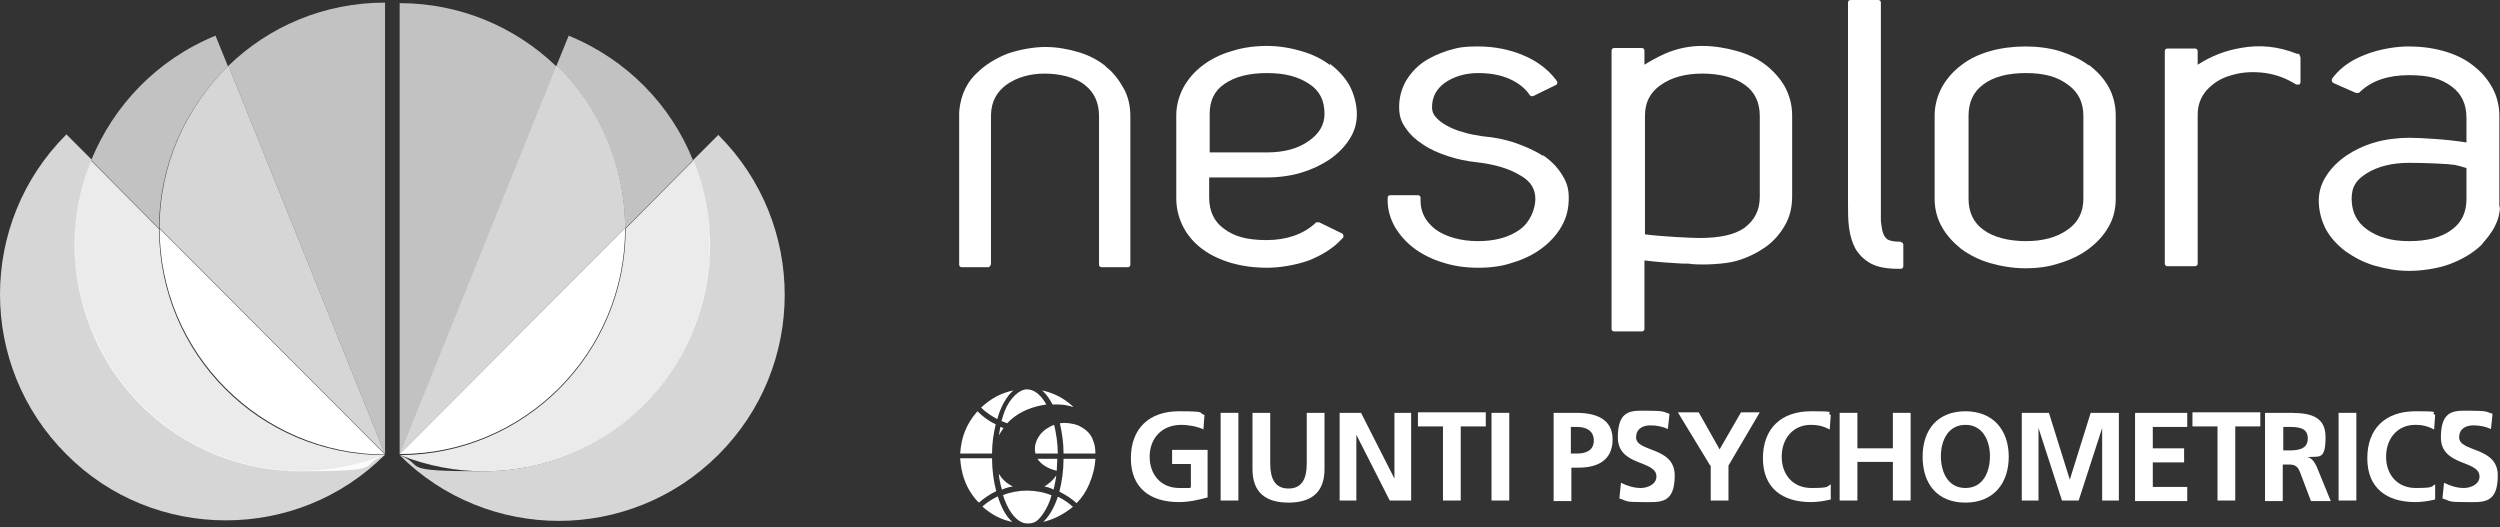
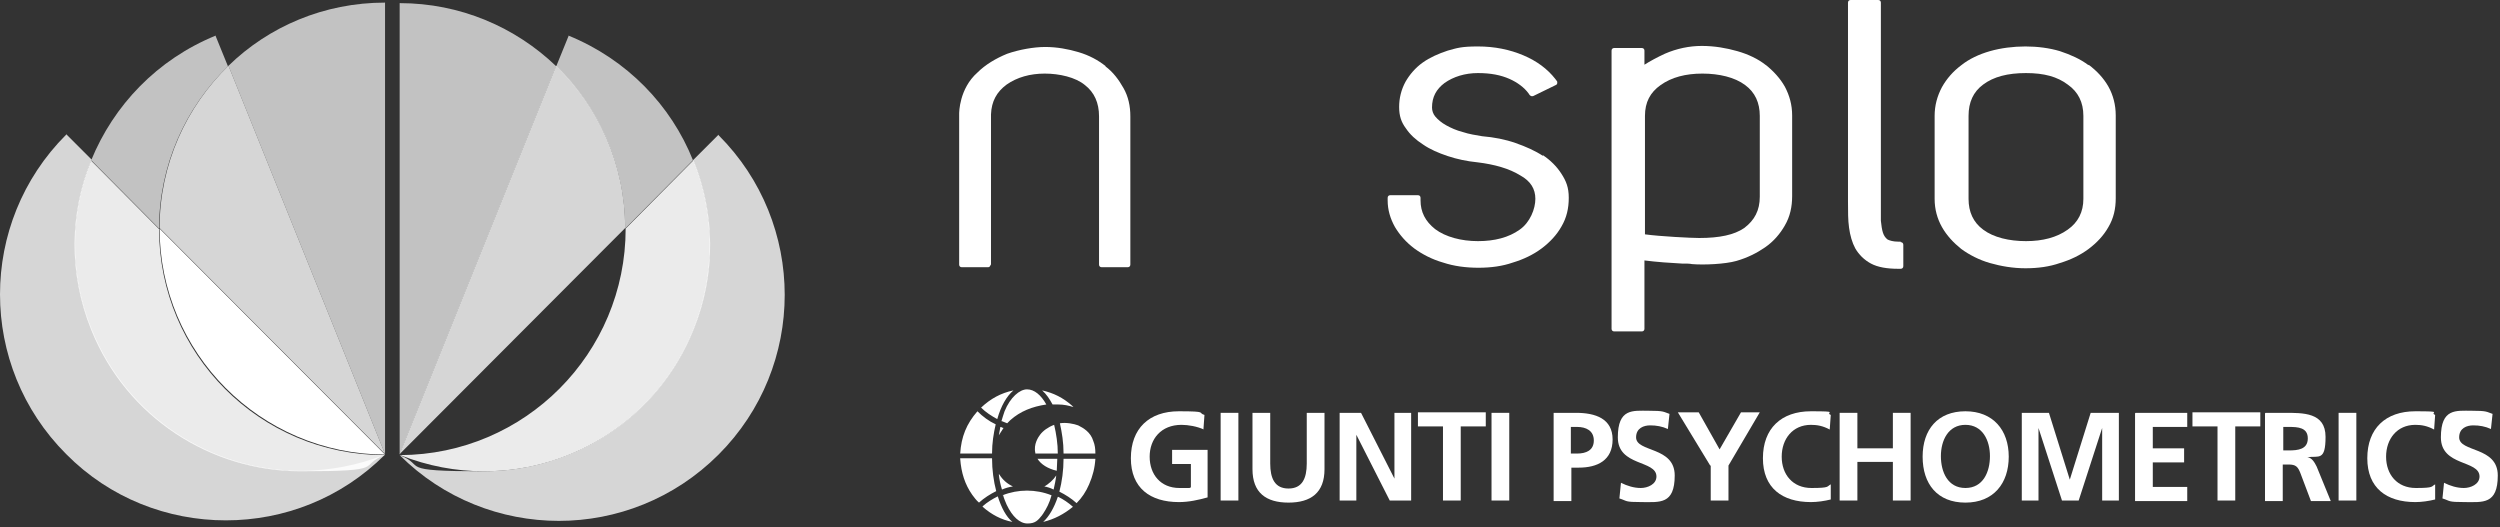
<svg xmlns="http://www.w3.org/2000/svg" width="479" height="101" viewBox="0 0 479 101" fill="none">
  <rect x="0" y="0" width="479" height="101" fill="#333333" stroke="none" />
  <path d="M230.675 82.3C229.375 81.7 227.675 81.4 226.375 81.4C222.475 81.4 220.275 84.1 220.275 87.5C220.275 90.9 222.375 93.5 225.975 93.5C229.575 93.5 227.575 93.5 228.175 93.3V88.9H224.575V86.2H231.375V95.3C229.575 95.8 227.775 96.2 225.875 96.2C220.375 96.2 216.675 93.5 216.675 87.8C216.675 82.1 220.175 78.8 225.875 78.8C231.575 78.8 229.375 79.1 230.775 79.5L230.575 82.3H230.675Z" fill="white" />
  <path d="M233.875 79.1H237.275V95.9H233.875V79.1Z" fill="white" />
  <path d="M239.975 79.1H243.375V88.8C243.375 91.7 244.275 93.6 246.875 93.6C249.475 93.6 250.375 91.7 250.375 88.8V79.1H253.775V89.9C253.775 94.4 251.175 96.3 246.875 96.3C242.575 96.3 239.975 94.4 239.975 89.9V79.1Z" fill="white" />
  <path d="M256.575 79.1H260.775L267.175 91.7V79.1H270.375V95.9H266.275L259.875 83.3V95.9H256.675V79.1H256.575Z" fill="white" />
  <path d="M276.475 81.7H271.675V79H284.675V81.7H279.875V95.9H276.475V81.7Z" fill="white" />
  <path d="M285.775 79.1H289.175V95.9H285.775V79.1Z" fill="white" />
  <path d="M297.675 79.1H301.975C305.675 79.1 308.975 80.2 308.975 84.2C308.975 88.2 306.075 89.6 302.475 89.6H301.075V96H297.675V79.2V79.1ZM300.975 86.9H302.175C303.875 86.9 305.375 86.3 305.375 84.4C305.375 82.5 303.875 81.8 302.175 81.8H300.975V86.9Z" fill="white" />
  <path d="M319.575 82.2C318.475 81.7 317.375 81.5 316.175 81.5C314.975 81.5 313.475 82 313.475 83.8C313.475 86.7 320.875 85.5 320.875 91.1C320.875 96.7 317.975 96.2 314.575 96.2C311.175 96.2 311.875 96 310.275 95.5L310.575 92.5C311.775 93.1 313.075 93.5 314.375 93.5C315.675 93.5 317.375 92.8 317.375 91.3C317.375 88.1 309.975 89.4 309.975 83.8C309.975 78.2 312.875 78.7 315.875 78.7C318.875 78.7 318.675 78.9 319.875 79.3L319.575 82.1V82.2Z" fill="white" />
  <path d="M327.675 89.2L321.475 79H325.475L329.475 86.1L333.575 79H337.175L331.175 89.2V95.9H327.775V89.2H327.675Z" fill="white" />
  <path d="M350.775 95.7C349.575 96 348.175 96.2 346.975 96.2C341.475 96.2 337.775 93.5 337.775 87.8C337.775 82.1 341.275 78.8 346.975 78.8C352.675 78.8 349.575 79 350.775 79.5L350.575 82.3C349.275 81.6 348.175 81.4 346.975 81.4C343.475 81.4 341.375 84.1 341.375 87.5C341.375 90.9 343.475 93.5 347.075 93.5C350.675 93.5 349.975 93.2 350.775 92.8V95.6V95.7Z" fill="white" />
  <path d="M352.475 79.1H355.875V85.9H362.675V79.1H366.075V95.9H362.675V88.5H355.875V95.9H352.475V79.1Z" fill="white" />
  <path d="M376.575 78.8C381.875 78.8 384.875 82.4 384.875 87.5C384.875 92.6 381.975 96.3 376.575 96.3C371.175 96.3 368.375 92.7 368.375 87.5C368.375 82.3 371.275 78.8 376.575 78.8ZM376.575 93.5C379.975 93.5 381.275 90.4 381.275 87.4C381.275 84.4 379.875 81.4 376.575 81.4C373.275 81.4 371.875 84.4 371.875 87.4C371.875 90.4 373.175 93.5 376.575 93.5Z" fill="white" />
  <path d="M387.175 79.1H392.575L396.575 91.9L400.575 79.1H405.975V95.9H402.775V82L398.275 95.9H395.075L390.575 82V95.9H387.375V79.1H387.175Z" fill="white" />
  <path d="M409.175 79.1H419.075V81.8H412.475V85.9H418.475V88.6H412.475V93.3H419.075V96H409.075V79.2L409.175 79.1Z" fill="white" />
  <path d="M424.875 81.7H420.075V79H433.075V81.7H428.275V95.9H424.875V81.7Z" fill="white" />
  <path d="M434.075 79.1H437.675C441.275 79.1 445.575 79 445.575 83.7C445.575 88.4 444.275 87.3 442.075 87.6C442.975 87.7 443.475 88.6 443.875 89.4L446.575 96H442.775L440.775 90.7C440.275 89.4 439.875 89 438.475 89H437.375V96H433.975V79.2L434.075 79.1ZM437.475 86.3H438.575C440.275 86.3 442.175 86.1 442.175 84C442.175 81.9 440.275 81.8 438.575 81.8H437.475V86.3Z" fill="white" />
  <path d="M448.075 79.1H451.475V95.9H448.075V79.1Z" fill="white" />
  <path d="M466.575 95.7C465.375 96 463.975 96.2 462.775 96.2C457.275 96.2 453.575 93.5 453.575 87.8C453.575 82.1 457.075 78.8 462.775 78.8C468.475 78.8 465.375 79 466.575 79.5L466.375 82.3C465.075 81.6 463.975 81.4 462.775 81.4C459.275 81.4 457.175 84.1 457.175 87.5C457.175 90.9 459.275 93.5 462.875 93.5C466.475 93.5 465.775 93.2 466.575 92.8V95.6V95.7Z" fill="white" />
  <path d="M477.275 82.2C476.175 81.7 475.075 81.5 473.875 81.5C472.675 81.5 471.175 82 471.175 83.8C471.175 86.7 478.575 85.5 478.575 91.1C478.575 96.7 475.675 96.2 472.275 96.2C468.875 96.2 469.575 96 467.975 95.5L468.275 92.5C469.475 93.1 470.775 93.5 472.075 93.5C473.375 93.5 475.075 92.8 475.075 91.3C475.075 88.1 467.675 89.4 467.675 83.8C467.675 78.2 470.575 78.7 473.575 78.7C476.575 78.7 476.375 78.9 477.575 79.3L477.275 82.1V82.2Z" fill="white" />
  <path d="M191.375 90.9C191.475 91.9 191.675 92.8 191.975 93.8C192.675 93.5 193.375 93.3 194.075 93.2C192.975 92.7 192.075 91.9 191.475 90.9H191.375ZM187.975 78.1C188.875 79 189.975 79.7 191.075 80.3C191.775 77.8 192.875 75.9 194.175 74.8C191.775 75.3 189.775 76.4 187.975 78.1ZM191.675 81.8C191.575 82.3 191.475 82.8 191.375 83.4C191.675 82.9 191.975 82.5 192.275 82C192.075 82 191.875 81.8 191.675 81.8ZM200.075 93.2C200.675 93.3 201.275 93.5 201.875 93.8C202.075 92.9 202.275 92 202.375 91.1C201.775 92 200.975 92.7 199.975 93.3L200.075 93.2ZM198.775 87.9C199.475 89 200.775 89.8 202.475 90.2C202.475 89.4 202.575 88.7 202.575 87.9H198.775ZM183.975 87.9C184.175 90.6 184.875 92.8 186.275 94.8C186.575 95.2 187.075 95.9 187.575 96.3C188.575 95.4 189.675 94.7 190.875 94.1C190.375 92.2 190.075 90 190.075 87.8H183.975V87.9ZM198.375 86.9H202.675C202.675 85 202.375 83.1 201.975 81.4C200.875 81.8 199.875 82.5 199.275 83.3C198.975 83.7 197.975 85.1 198.375 86.8V86.9ZM202.975 94.2C204.175 94.8 205.275 95.5 206.275 96.4C207.275 95.4 208.075 94.2 208.675 92.8C209.375 91.2 209.775 89.6 209.875 87.9H203.775C203.775 90.1 203.475 92.3 202.975 94.2ZM203.775 86.9H209.875C209.875 86 209.775 85.2 209.475 84.5C208.975 82.8 207.575 82 206.575 81.5C205.775 81.2 204.275 80.9 203.075 81.1C203.475 82.9 203.775 84.8 203.775 86.8V86.9ZM202.675 95.2C201.975 97.3 200.975 99 199.875 100C201.975 99.5 203.875 98.5 205.575 97.1C204.675 96.3 203.775 95.7 202.775 95.2H202.675ZM202.075 77.5C202.275 77.5 202.575 77.5 202.775 77.5C203.775 77.5 204.775 77.7 205.675 78C205.575 77.9 205.475 77.8 205.375 77.7C203.675 76.2 201.875 75.3 199.675 74.8C200.475 75.5 201.075 76.4 201.675 77.5H201.775C201.775 77.5 201.775 77.5 201.875 77.5H202.075ZM191.975 80.7C192.275 80.8 192.675 81 192.975 81.1C192.975 81.1 193.175 80.9 193.275 80.8C193.375 80.7 193.475 80.6 193.575 80.5C195.475 78.8 197.775 77.9 200.475 77.5C199.475 75.7 198.175 74.6 196.775 74.6C195.375 74.6 193.575 76.1 192.475 78.8C192.275 79.4 192.075 80 191.875 80.7H191.975ZM192.175 94.8C192.375 95.6 192.675 96.2 192.875 96.7C193.975 99 195.375 100.3 196.875 100.3C198.375 100.3 198.875 99.7 199.675 98.7C199.675 98.6 199.875 98.5 199.875 98.4C200.475 97.5 201.075 96.4 201.475 94.9C199.975 94.3 198.375 94 196.775 94C195.175 94 193.575 94.3 192.075 94.9L192.175 94.8ZM188.275 97.1C189.975 98.6 191.875 99.6 193.975 100C192.775 99 191.875 97.3 191.175 95.1C190.175 95.6 189.175 96.2 188.275 97V97.1ZM183.975 86.9H190.075C190.075 84.9 190.375 83 190.775 81.3C189.475 80.7 188.275 79.8 187.275 78.8C185.175 81.2 184.175 83.7 183.975 86.9Z" fill="white" />
-   <path d="M254.875 12.5C253.275 11.3 251.475 10.4 249.375 9.8C247.375 9.2 245.075 8.8 242.775 8.8C240.475 8.8 238.075 9.1 235.975 9.8C233.875 10.4 232.075 11.3 230.475 12.5C228.875 13.7 227.675 15.1 226.775 16.7C225.875 18.4 225.375 20.2 225.375 22.1V38C225.375 40 225.875 41.9 226.775 43.6C227.675 45.3 228.975 46.7 230.475 47.8C231.975 48.9 233.875 49.8 235.975 50.4C238.075 51 240.375 51.3 242.775 51.3C245.175 51.3 248.275 50.8 250.775 49.9C253.275 48.9 255.375 47.6 256.875 46L257.275 45.6C257.375 45.5 257.475 45.3 257.375 45.1C257.375 44.9 257.275 44.8 257.075 44.7L252.775 42.6C252.575 42.6 252.375 42.6 252.175 42.6L251.975 42.8C249.675 44.9 246.475 46 242.675 46C238.875 46 236.475 45.3 234.475 43.8C232.575 42.4 231.675 40.4 231.675 37.8V34H242.675C244.975 34 247.275 33.7 249.275 33.1C251.275 32.5 253.175 31.6 254.675 30.6C256.275 29.5 257.575 28.2 258.475 26.8C259.475 25.3 259.975 23.7 259.975 21.9C259.975 20.1 259.475 18.1 258.575 16.4C257.675 14.8 256.375 13.4 254.775 12.2L254.875 12.5ZM253.775 21.8C253.775 23.9 252.775 25.6 250.775 27C248.675 28.5 245.975 29.2 242.775 29.2H231.775V21.8C231.775 19.3 232.675 17.4 234.575 16.1C236.575 14.7 239.275 14 242.775 14C246.275 14 248.775 14.7 250.875 16.1C252.875 17.4 253.775 19.3 253.775 21.8Z" fill="white" />
  <path d="M295.675 29.9C294.175 28.9 292.375 28.1 290.375 27.4C288.375 26.7 286.275 26.3 283.975 26.1C282.775 25.9 281.475 25.7 280.275 25.3C279.075 25 277.975 24.5 277.075 24C276.175 23.5 275.475 22.9 274.975 22.3C274.575 21.8 274.375 21.2 274.375 20.6C274.375 18.6 275.175 17.1 276.775 15.9C278.475 14.7 280.675 14 283.175 14C285.675 14 287.575 14.4 289.175 15.1C290.775 15.8 292.075 16.8 292.875 17.9L293.075 18.2C293.275 18.4 293.475 18.5 293.775 18.4L298.075 16.3C298.175 16.3 298.375 16.1 298.375 15.9C298.375 15.7 298.375 15.6 298.275 15.5L297.975 15.1C296.475 13.2 294.475 11.7 291.875 10.6C289.275 9.5 286.375 8.9 283.175 8.9C279.975 8.9 279.175 9.2 277.375 9.7C275.575 10.3 273.975 11 272.575 12C271.175 13 270.075 14.3 269.275 15.7C268.475 17.2 268.075 18.8 268.075 20.5C268.075 22.2 268.475 23.4 269.375 24.6C270.175 25.8 271.275 26.8 272.675 27.7C273.975 28.6 275.575 29.3 277.375 29.9C279.175 30.5 281.075 30.9 283.075 31.1C286.375 31.5 289.175 32.3 291.275 33.6C293.275 34.7 294.175 36.2 294.175 38.1C294.175 40 293.175 42.6 291.175 44C289.075 45.5 286.375 46.2 283.175 46.2C279.975 46.2 276.975 45.4 274.975 43.9C273.075 42.4 272.175 40.6 272.175 38.4V37.9C272.175 37.6 271.975 37.4 271.675 37.4H266.375C266.075 37.4 265.875 37.6 265.875 37.9V38.4C265.875 40.2 266.375 41.9 267.275 43.5C268.175 45 269.375 46.4 270.975 47.6C272.475 48.7 274.375 49.7 276.475 50.3C278.575 51 280.875 51.3 283.275 51.3C285.675 51.3 287.875 51 289.875 50.3C291.875 49.7 293.775 48.8 295.375 47.6C296.975 46.4 298.275 45 299.175 43.4C300.175 41.7 300.575 39.9 300.575 37.9C300.575 35.9 300.075 34.7 299.175 33.3C298.275 31.9 297.075 30.7 295.575 29.7L295.675 29.9Z" fill="white" />
  <path d="M338.375 12.5C336.875 11.3 334.975 10.4 332.875 9.8C330.775 9.2 328.475 8.8 326.075 8.8C323.675 8.8 321.275 9.3 318.975 10.3C317.475 11 316.175 11.7 315.075 12.4V9.7C315.075 9.4 314.875 9.2 314.575 9.2H309.275C308.975 9.2 308.775 9.4 308.775 9.7V63C308.775 63.3 308.975 63.5 309.275 63.5H314.575C314.875 63.5 315.075 63.3 315.075 63V49.9C317.375 50.2 320.275 50.4 322.275 50.5C323.075 50.5 323.775 50.5 324.175 50.6C326.475 50.8 330.575 50.6 332.675 50C334.775 49.4 336.575 48.5 338.175 47.4C339.775 46.3 341.075 44.8 341.975 43.2C342.975 41.5 343.375 39.6 343.375 37.6V22.1C343.375 20.1 342.875 18.3 341.975 16.6C341.075 15 339.775 13.6 338.275 12.4L338.375 12.5ZM337.175 22.2V37.7C337.175 40.3 336.175 42.2 334.175 43.7C332.275 45 329.475 45.6 325.575 45.6C324.075 45.6 318.075 45.3 315.175 44.9V22.2C315.175 19.6 316.175 17.7 318.175 16.3C320.275 14.8 322.975 14.1 326.175 14.1C329.375 14.1 332.375 14.8 334.375 16.3C336.275 17.7 337.175 19.7 337.175 22.2Z" fill="white" />
  <path d="M364.175 46.3H363.675C362.775 46.3 362.075 46.1 361.675 45.9C361.275 45.6 360.975 45.2 360.775 44.6C360.575 44 360.475 43.2 360.375 42.3C360.375 41.3 360.375 40.1 360.375 38.6V0.5C360.375 0.2 360.175 0 359.875 0H354.575C354.275 0 354.075 0.2 354.075 0.5V38.6C354.075 40.5 354.075 42.2 354.275 43.6C354.475 45.1 354.875 46.5 355.475 47.6C356.175 48.8 357.175 49.8 358.475 50.5C359.775 51.2 361.575 51.5 363.675 51.5H364.175C364.475 51.5 364.675 51.3 364.675 51V46.9C364.675 46.6 364.475 46.4 364.175 46.4V46.3Z" fill="white" />
  <path d="M400.175 12.5C398.575 11.3 396.775 10.5 394.675 9.8C392.675 9.2 390.375 8.9 388.075 8.9C385.775 8.9 383.375 9.2 381.275 9.8C379.175 10.4 377.275 11.3 375.775 12.5C374.175 13.7 372.975 15.1 372.075 16.7C371.175 18.4 370.675 20.2 370.675 22.2V38.1C370.675 40.1 371.175 41.9 372.075 43.5C372.975 45.1 374.275 46.5 375.775 47.7C377.275 48.8 379.175 49.8 381.275 50.4C383.375 51 385.675 51.4 388.075 51.4C390.475 51.4 392.675 51.1 394.675 50.4C396.675 49.8 398.575 48.9 400.175 47.7C401.775 46.5 403.075 45.1 403.975 43.5C404.975 41.8 405.375 40 405.375 38V22.1C405.375 20.1 404.875 18.2 403.975 16.6C403.075 15 401.775 13.6 400.175 12.4V12.5ZM399.175 22.2V38.1C399.175 40.6 398.175 42.6 396.175 44C394.075 45.5 391.375 46.2 388.175 46.2C384.975 46.2 381.975 45.5 379.975 44C378.075 42.6 377.175 40.6 377.175 38.1V22.2C377.175 19.6 378.075 17.6 379.975 16.2C381.975 14.7 384.675 14 388.175 14C391.675 14 394.175 14.7 396.175 16.2C398.175 17.6 399.175 19.6 399.175 22.2Z" fill="white" />
-   <path d="M440.675 10.8C440.675 10.6 440.575 10.4 440.375 10.3H440.075C436.575 8.9 432.975 8.5 429.275 9.2C426.275 9.7 423.575 10.8 421.075 12.4V9.8C421.075 9.5 420.875 9.3 420.575 9.3H415.275C414.975 9.3 414.775 9.5 414.775 9.8V50.5C414.775 50.8 414.975 51 415.275 51H420.575C420.875 51 421.075 50.8 421.075 50.5V22C421.075 20.1 421.675 18.6 422.775 17.3C423.975 16 425.475 15 427.275 14.5C429.075 13.9 431.075 13.7 433.275 13.9C435.375 14.1 437.375 14.7 439.275 15.8L439.975 16.2C440.175 16.2 440.375 16.2 440.475 16.2C440.675 16.2 440.775 15.9 440.775 15.7V10.9L440.675 10.8Z" fill="white" />
-   <path d="M478.875 39.3C478.875 38.9 478.875 38.6 478.875 38.1V22.2C478.875 20.2 478.375 18.3 477.475 16.7C476.575 15.1 475.375 13.7 473.775 12.5C472.275 11.3 470.375 10.4 468.275 9.8C466.175 9.2 463.875 8.9 461.475 8.9C459.075 8.9 455.975 9.4 453.375 10.4C450.675 11.4 448.675 12.8 447.275 14.5L446.875 15C446.775 15.1 446.775 15.3 446.775 15.5C446.775 15.7 446.975 15.8 447.075 15.9L451.375 17.8C451.575 17.8 451.775 17.8 451.975 17.8L452.175 17.6C454.475 15.4 457.675 14.4 461.575 14.4C465.475 14.4 467.775 15.1 469.775 16.6C471.675 18 472.575 20 472.575 22.6V27.3C469.075 26.7 463.675 26.4 461.575 26.4C459.475 26.4 456.975 26.7 454.975 27.3C452.875 27.9 451.075 28.8 449.575 29.8C447.975 30.9 446.675 32.2 445.775 33.6C444.775 35.1 444.275 36.7 444.275 38.5C444.275 40.3 444.775 42.3 445.675 44C446.575 45.6 447.875 47 449.475 48.2C451.075 49.3 452.875 50.3 454.975 50.9C457.075 51.5 459.275 51.9 461.575 51.9C463.875 51.9 466.975 51.5 469.375 50.6C471.775 49.7 473.775 48.5 475.375 47L476.775 45.3C477.275 44.6 477.875 43.8 478.275 42.8C478.675 41.9 478.775 41.4 478.975 40.2V39.9L478.875 39.3ZM472.575 32.1V38.1C472.575 40.7 471.675 42.6 469.775 44C467.775 45.5 465.075 46.2 461.575 46.2C458.075 46.2 455.575 45.4 453.575 44C451.575 42.6 450.575 40.6 450.575 38.1C450.575 35.6 451.575 34.4 453.475 33.2C455.575 31.9 458.275 31.2 461.575 31.2C464.875 31.2 469.175 31.4 470.375 31.6C471.175 31.8 471.975 32 472.575 32.2V32.1Z" fill="white" />
  <path d="M211.875 12.7C210.375 11.5 208.675 10.6 206.675 10C204.675 9.4 202.475 9 200.275 9C198.075 9 195.275 9.5 192.975 10.3C190.775 11.2 188.775 12.4 187.275 13.9C183.775 17 183.775 21.6 183.775 21.8V50.7C183.775 51 183.975 51.2 184.275 51.2H189.275C189.375 51.2 189.575 51.2 189.675 51C189.675 50.9 189.875 50.8 189.875 50.6V21.9C189.975 19.4 190.975 17.6 192.875 16.2C194.875 14.8 197.375 14.1 200.175 14.1C202.975 14.1 206.075 14.8 207.875 16.3C209.675 17.7 210.575 19.7 210.575 22.3V50.7C210.575 51 210.775 51.2 211.075 51.2H216.075C216.375 51.2 216.575 51 216.575 50.7V22.3C216.575 20.3 216.175 18.5 215.275 16.9C214.375 15.3 213.275 13.8 211.775 12.7H211.875Z" fill="white" />
  <path opacity="0.7" d="M73.775 0.5C62.075 0.5 51.475 5.1 43.775 12.6L73.775 87V0.4V0.5Z" fill="white" />
  <path opacity="0.7" d="M76.575 0.5V87.1L106.575 12.7C98.775 5.2 88.175 0.6 76.575 0.6" fill="white" />
  <path opacity="0.7" d="M41.375 6.8C30.075 11.4 21.775 20.2 17.475 30.7L30.475 43.8C30.475 31.6 35.575 20.6 43.675 12.7L41.275 6.8H41.375Z" fill="white" />
  <path opacity="0.8" d="M43.775 12.6C35.675 20.5 30.575 31.5 30.575 43.7L73.775 87L43.775 12.6Z" fill="white" />
  <path opacity="0.8" d="M137.675 25.8L132.775 30.7C136.875 40.7 137.175 52.3 132.775 63.2C125.975 80.1 109.775 90.3 92.675 90.3C75.575 90.3 81.875 89.3 76.575 87.2C84.975 95.6 96.075 99.8 107.075 99.8C118.075 99.8 129.175 95.6 137.675 87.1C154.575 70.2 154.575 42.8 137.675 25.9" fill="white" />
  <path opacity="0.7" d="M108.975 6.8L106.575 12.7C114.675 20.6 119.775 31.6 119.775 43.8L132.775 30.7C128.575 20.2 120.175 11.4 108.875 6.8" fill="white" />
  <path opacity="0.8" d="M106.575 12.6L76.575 87L119.775 43.7C119.775 31.5 114.675 20.5 106.575 12.6Z" fill="white" />
  <path opacity="0.9" d="M132.875 30.7L119.875 43.8C119.875 67.7 100.575 87.1 76.675 87.2C81.975 89.3 87.375 90.3 92.775 90.3C109.875 90.3 126.075 80.1 132.875 63.2C137.275 52.4 136.975 40.8 132.875 30.7Z" fill="white" />
-   <path d="M119.775 43.7L76.575 87C100.475 87 119.775 67.6 119.775 43.7Z" fill="white" />
  <path opacity="0.8" d="M12.675 25.8C-4.225 42.7 -4.225 70.1 12.675 87C21.075 95.5 32.175 99.7 43.275 99.7C54.375 99.7 65.375 95.5 73.775 87.1C68.475 89.2 62.975 90.2 57.675 90.2C40.575 90.2 24.375 80 17.575 63.1C13.175 52.3 13.475 40.7 17.575 30.6L12.675 25.7V25.8Z" fill="white" />
  <path opacity="0.9" d="M17.475 30.7C13.375 40.7 13.075 52.3 17.475 63.2C24.275 80.1 40.475 90.3 57.575 90.3C74.675 90.3 68.375 89.3 73.675 87.2C49.775 87.2 30.475 67.8 30.475 43.9L17.475 30.8V30.7Z" fill="white" />
  <path d="M30.575 43.7C30.575 67.6 49.875 87 73.775 87.1L30.575 43.8V43.7Z" fill="white" />
</svg>